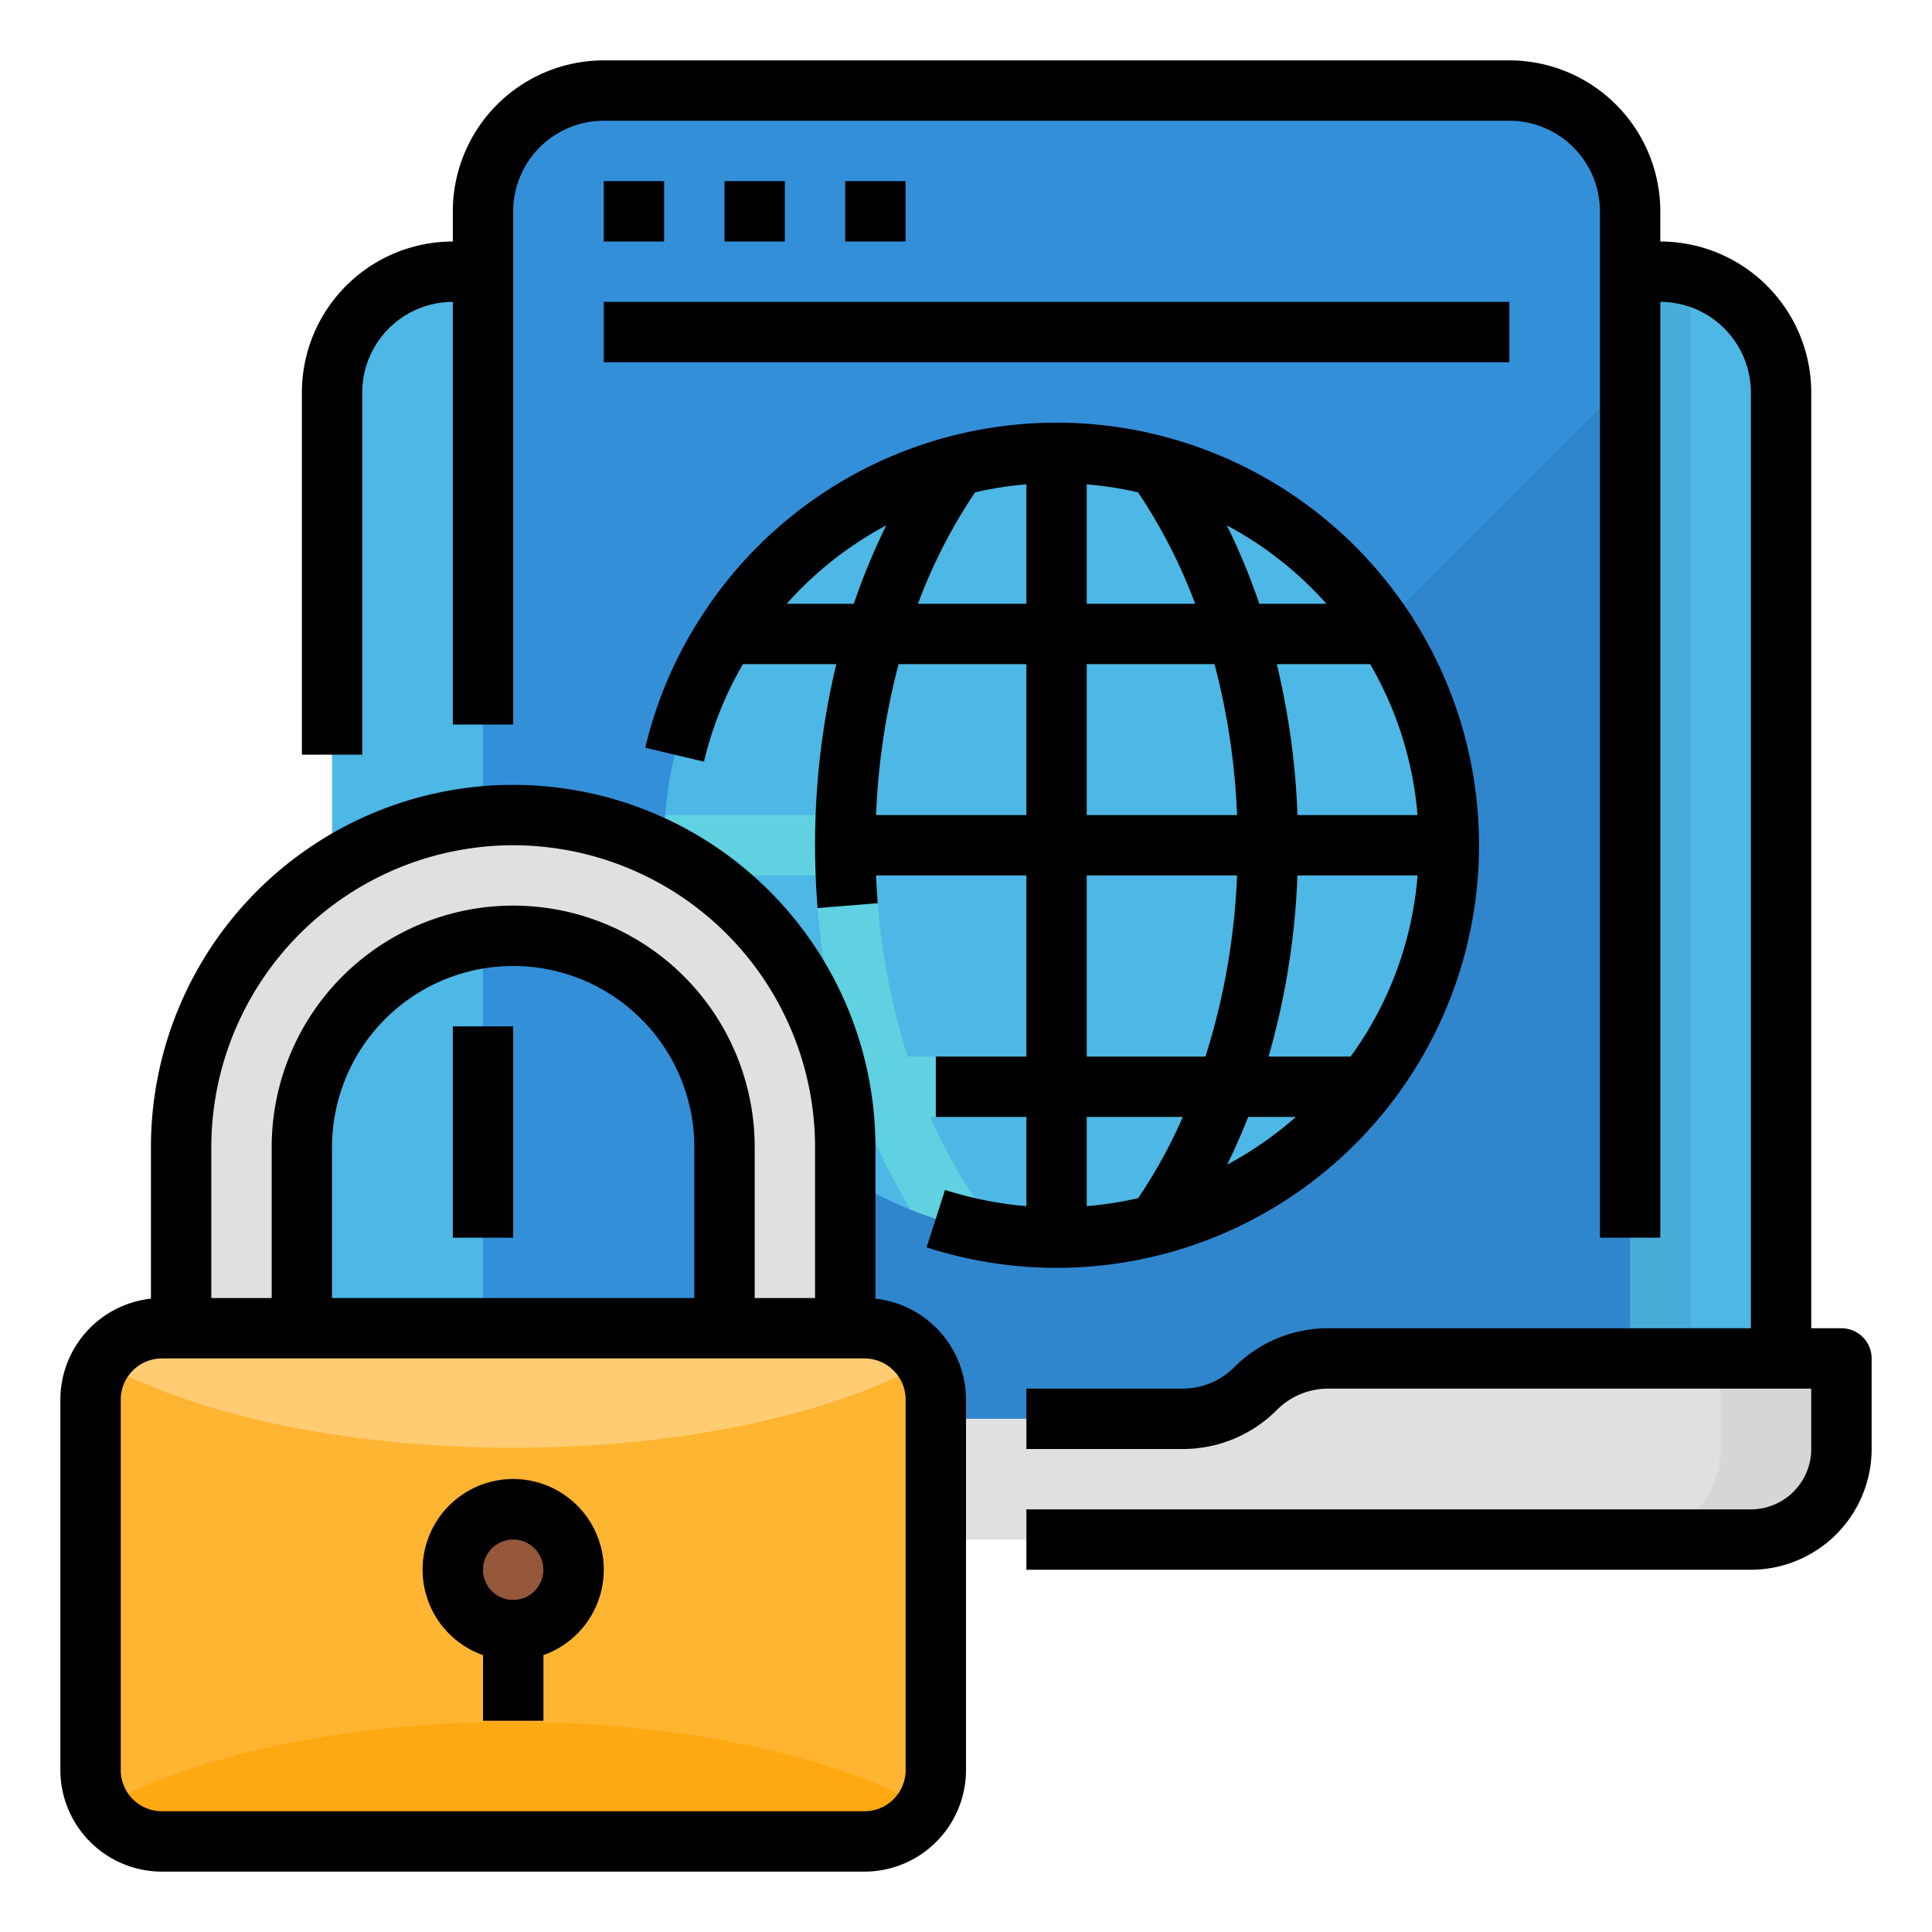
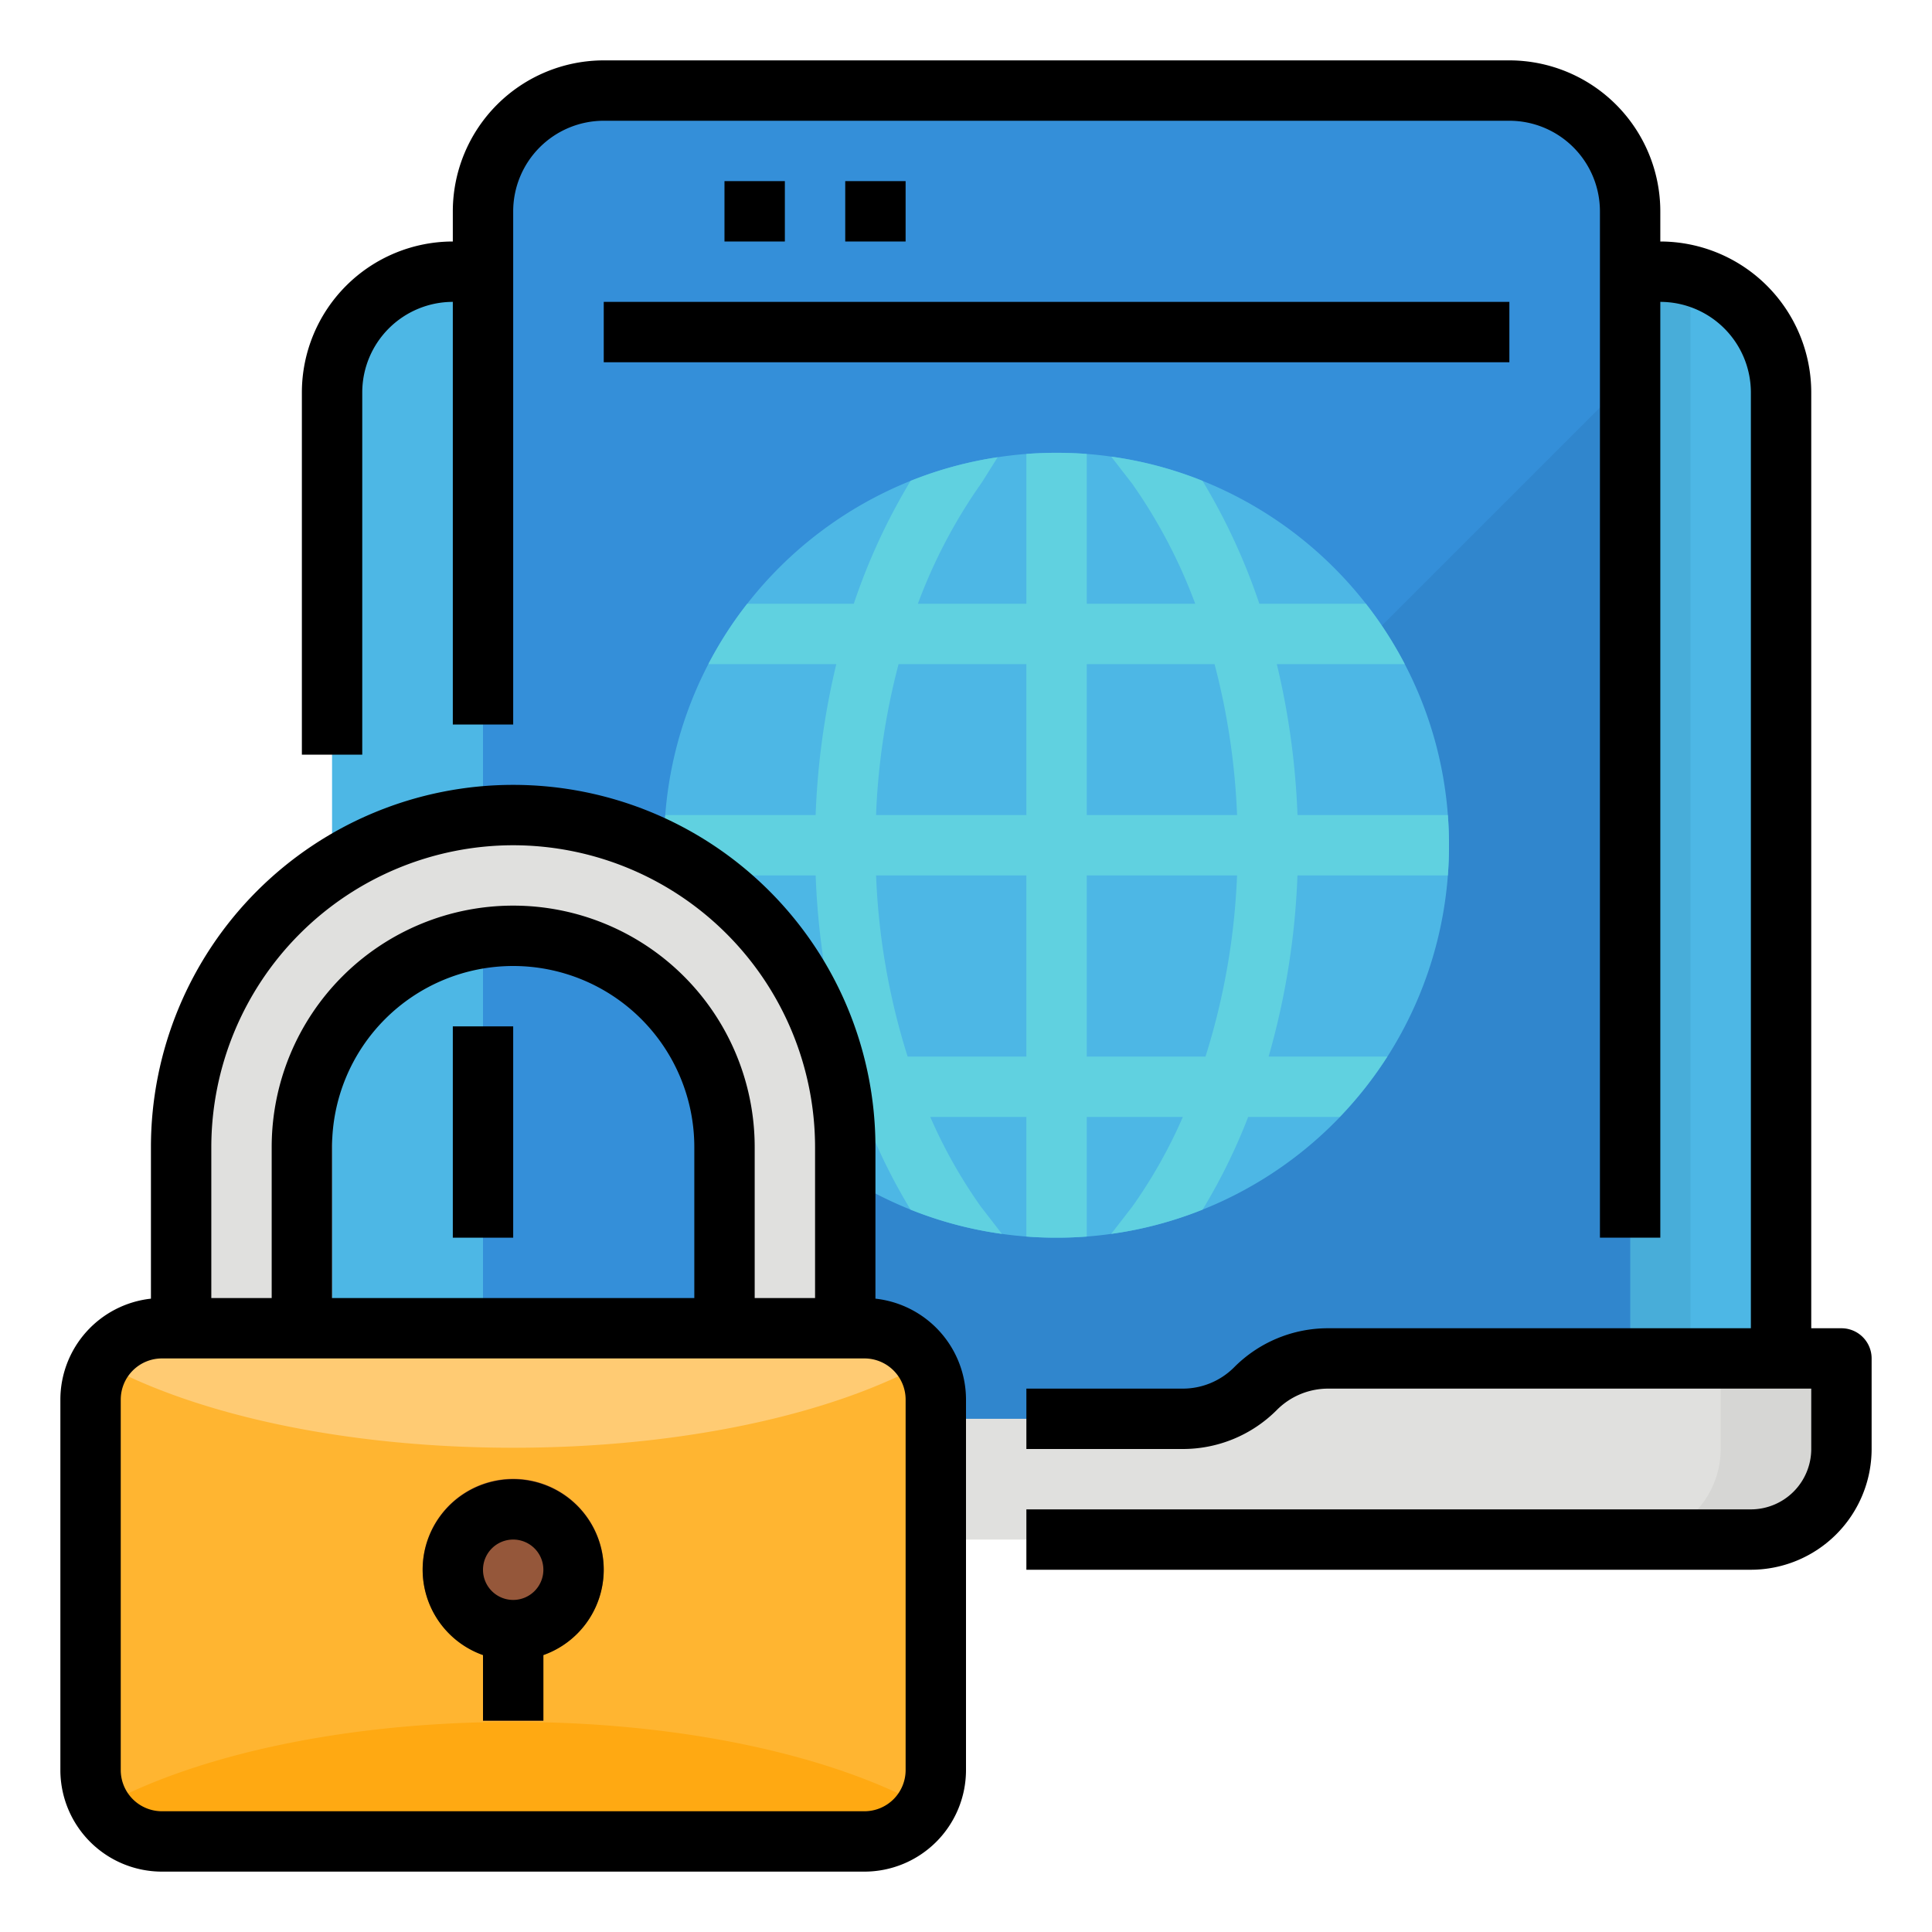
<svg xmlns="http://www.w3.org/2000/svg" height="512" viewBox="0 0 512 512" width="512">
  <g id="Filled_outline" data-name="Filled outline">
    <path d="m120 72h320a32 32 0 0 1 32 32v248a24 24 0 0 1 -24 24h-336a24 24 0 0 1 -24-24v-248a32 32 0 0 1 32-32z" fill="#4db7e5" />
    <path d="m440 72h-8v304h16v-302.992a32.066 32.066 0 0 0 -8-1.008z" fill="#48add9" />
    <path d="m400 24h-240a32 32 0 0 0 -32 32v336h304v-336a32 32 0 0 0 -32-32z" fill="#348fd9" />
    <path d="m432 100-292 292h292z" fill="#3086cd" />
    <path d="m384 224q0 4.035-.3 8a103.866 103.866 0 0 1 -89.22 94.99c-2.14.31-4.3.54-6.48.71q-3.96.3-8 .3t-8-.3c-2.18-.17-4.34-.4-6.48-.71a102.673 102.673 0 0 1 -24.22-6.43 103.993 103.993 0 0 1 -65-88.56q-.3-3.96-.3-8t.3-8a103.683 103.683 0 0 1 21.72-56 104.3 104.3 0 0 1 43.3-32.57 102.991 102.991 0 0 1 23.07-6.26q3.765-.57 7.61-.87 3.96-.3 8-.3t8 .3c2.18.17 4.34.4 6.48.71a102.625 102.625 0 0 1 24.2 6.42 104.352 104.352 0 0 1 53.6 48.57 103.167 103.167 0 0 1 11.42 40q.3 3.96.3 8z" fill="#4db7e5" />
    <path d="m383.7 232q.3-3.96.3-8t-.3-8h-39.85a203.479 203.479 0 0 0 -5.48-40h33.91a103.39 103.39 0 0 0 -10.3-16h-28.24a164.522 164.522 0 0 0 -15.06-32.57 102.625 102.625 0 0 0 -24.2-6.42l5.58 7.2a140.136 140.136 0 0 1 16.69 31.79h-28.75v-39.7q-3.96-.3-8-.3t-8 .3v39.7h-28.75a139.619 139.619 0 0 1 16.78-31.91c.1-.13.18-.27.27-.4l4.09-6.52a102.991 102.991 0 0 0 -23.07 6.26 164 164 0 0 0 -15.06 32.57h-28.24a103.39 103.39 0 0 0 -10.3 16h33.91a203.273 203.273 0 0 0 -5.48 40h-39.85q-.3 3.96-.3 8t.3 8h39.86a200.472 200.472 0 0 0 7.64 48h-31.46a104.41 104.41 0 0 0 12.62 16h24.26a155.639 155.639 0 0 0 12.08 24.56 102.673 102.673 0 0 0 24.22 6.43l-5.58-7.21a132.481 132.481 0 0 1 -13.41-23.78h25.47v31.7q3.96.3 8 .3t8-.3v-31.7h25.47a131.953 131.953 0 0 1 -13.41 23.78l-5.58 7.21a102.673 102.673 0 0 0 24.22-6.43 154.767 154.767 0 0 0 12.08-24.56h24.26a104.41 104.41 0 0 0 12.62-16h-31.46a200.792 200.792 0 0 0 7.64-48zm-111.7 48h-31.47a182.9 182.9 0 0 1 -8.36-48h39.83zm0-64h-39.84a185.906 185.906 0 0 1 5.97-40h33.87zm47.47 64h-31.47v-48h39.83a183.261 183.261 0 0 1 -8.36 48zm-31.47-64v-40h33.87a186.186 186.186 0 0 1 5.97 40z" fill="#60d1e0" />
    <path d="m332.686 368a27.313 27.313 0 0 1 -19.313 8h-65.373a27.317 27.317 0 0 1 -19.314-8 27.313 27.313 0 0 0 -19.313-8h-137.373v24a24 24 0 0 0 24 24h368a24 24 0 0 0 24-24v-24h-136a27.317 27.317 0 0 0 -19.314 8z" fill="#e0e0de" />
    <path d="m456 360v24a24 24 0 0 1 -24 24h32a24 24 0 0 0 24-24v-24z" fill="#d6d6d4" />
    <path d="m248 370v100a17.778 17.778 0 0 1 -2.46 9.07 17.967 17.967 0 0 1 -15.54 8.93h-188a17.967 17.967 0 0 1 -15.54-8.93 17.778 17.778 0 0 1 -2.46-9.07v-100a17.778 17.778 0 0 1 2.46-9.07 17.967 17.967 0 0 1 15.54-8.93h188a17.967 17.967 0 0 1 15.54 8.93 17.778 17.778 0 0 1 2.46 9.07z" fill="#ffb531" />
    <path d="m245.54 360.93c-24.77 13.79-64.61 22.74-109.54 22.74s-84.77-8.95-109.54-22.74a17.967 17.967 0 0 1 15.54-8.93h188a17.967 17.967 0 0 1 15.54 8.93z" fill="#ffcb73" />
    <path d="m245.54 479.07a17.967 17.967 0 0 1 -15.54 8.93h-188a17.967 17.967 0 0 1 -15.54-8.93c24.77-13.79 64.61-22.74 109.54-22.74s84.77 8.95 109.54 22.74z" fill="#ffa912" />
    <path d="m136 216a88 88 0 0 0 -88 88v48h32v-48a56 56 0 0 1 112 0v48h32v-48a88 88 0 0 0 -88-88z" fill="#e0e0de" />
    <path d="m160 416a24 24 0 1 0 -32 22.525v17.475h16v-17.474a23.96 23.96 0 0 0 16-22.526z" fill="#95573a" />
    <path d="m488 352h-8v-248a40.045 40.045 0 0 0 -40-40v-8a40.045 40.045 0 0 0 -40-40h-240a40.045 40.045 0 0 0 -40 40v8a40.045 40.045 0 0 0 -40 40v96h16v-96a24.027 24.027 0 0 1 24-24v112h16v-136a24.027 24.027 0 0 1 24-24h240a24.027 24.027 0 0 1 24 24v272h16v-248a24.027 24.027 0 0 1 24 24v248h-112a35.038 35.038 0 0 0 -24.937 10.343 19.24 19.24 0 0 1 -13.703 5.657h-41.36v16h41.36a35.137 35.137 0 0 0 25.017-10.343 19.147 19.147 0 0 1 13.623-5.657h128v16a16.019 16.019 0 0 1 -16 16h-192v16h192a32.036 32.036 0 0 0 32-32v-24a8 8 0 0 0 -8-8z" />
    <path d="m120 272h16v56h-16z" />
-     <path d="m159.995 48h16v16h-16z" />
    <path d="m191.995 48h16v16h-16z" />
    <path d="m223.995 48h16v16h-16z" />
    <path d="m160 80h240v16h-240z" />
-     <path d="m255.517 316.813c-1.692-.436-3.4-.929-5.072-1.467l-4.892 15.234c1.969.632 3.978 1.213 5.924 1.715a111.9 111.9 0 0 0 116.731-39.35 111.981 111.981 0 0 0 -59.685-177.24 111.949 111.949 0 0 0 -122.85 47.965 110.594 110.594 0 0 0 -14.673 34.488l15.57 3.683a94.551 94.551 0 0 1 10.317-25.841h24.745a204.381 204.381 0 0 0 -5.632 48c0 5.54.223 11.137.663 16.638l15.949-1.276c-.195-2.438-.341-4.9-.443-7.362h39.831v48h-24v16h24v23.642a95.8 95.8 0 0 1 -16.483-2.829zm87.903-20.813a96.379 96.379 0 0 1 -18.209 12.647c2.011-4.093 3.881-8.3 5.566-12.647zm14.513-16h-21.743a201.2 201.2 0 0 0 7.649-48h31.837a94.311 94.311 0 0 1 -17.743 48zm-99.523-149.528a95.56 95.56 0 0 1 13.59-2.114v31.642h-28.727a141.467 141.467 0 0 1 15.137-29.528zm29.59-2.113a95.738 95.738 0 0 1 13.59 2.114 141.448 141.448 0 0 1 15.138 29.527h-28.728zm33.861 47.641a186.068 186.068 0 0 1 5.97 40h-39.831v-40zm53.8 40h-31.81a203 203 0 0 0 -5.479-40h24.738a95.089 95.089 0 0 1 12.546 40zm-24.144-56h-17.788a171.889 171.889 0 0 0 -8.589-20.763 95.11 95.11 0 0 1 26.372 20.763zm-116.657-20.762a171.887 171.887 0 0 0 -8.588 20.762h-17.787a95.1 95.1 0 0 1 26.375-20.762zm-2.691 76.762a186 186 0 0 1 5.969-40h33.862v40zm55.831 16h39.833a183.246 183.246 0 0 1 -8.373 48h-31.46zm25.452 64a133.414 133.414 0 0 1 -11.842 21.523 95.42 95.42 0 0 1 -13.61 2.12v-23.643z" />
    <path d="m232 344.159v-40.159a96 96 0 0 0 -192 0v40.159a26.938 26.938 0 0 0 -24 26.741v98.2a26.932 26.932 0 0 0 26.9 26.9h186.2a26.932 26.932 0 0 0 26.9-26.9v-98.2a26.938 26.938 0 0 0 -24-26.741zm-96-120.159a80.091 80.091 0 0 1 80 80v40h-16v-40a64 64 0 0 0 -128 0v40h-16v-40a80.091 80.091 0 0 1 80-80zm48 120h-96v-40a48 48 0 0 1 96 0zm56 125.1a10.913 10.913 0 0 1 -10.9 10.9h-186.2a10.913 10.913 0 0 1 -10.9-10.9v-98.2a10.913 10.913 0 0 1 10.9-10.9h186.2a10.913 10.913 0 0 1 10.9 10.9z" />
    <path d="m136 392a24 24 0 0 0 -8 46.624v17.376h16v-17.376a24 24 0 0 0 -8-46.624zm0 32a8 8 0 1 1 8-8 8.009 8.009 0 0 1 -8 8z" />
  </g>
</svg>